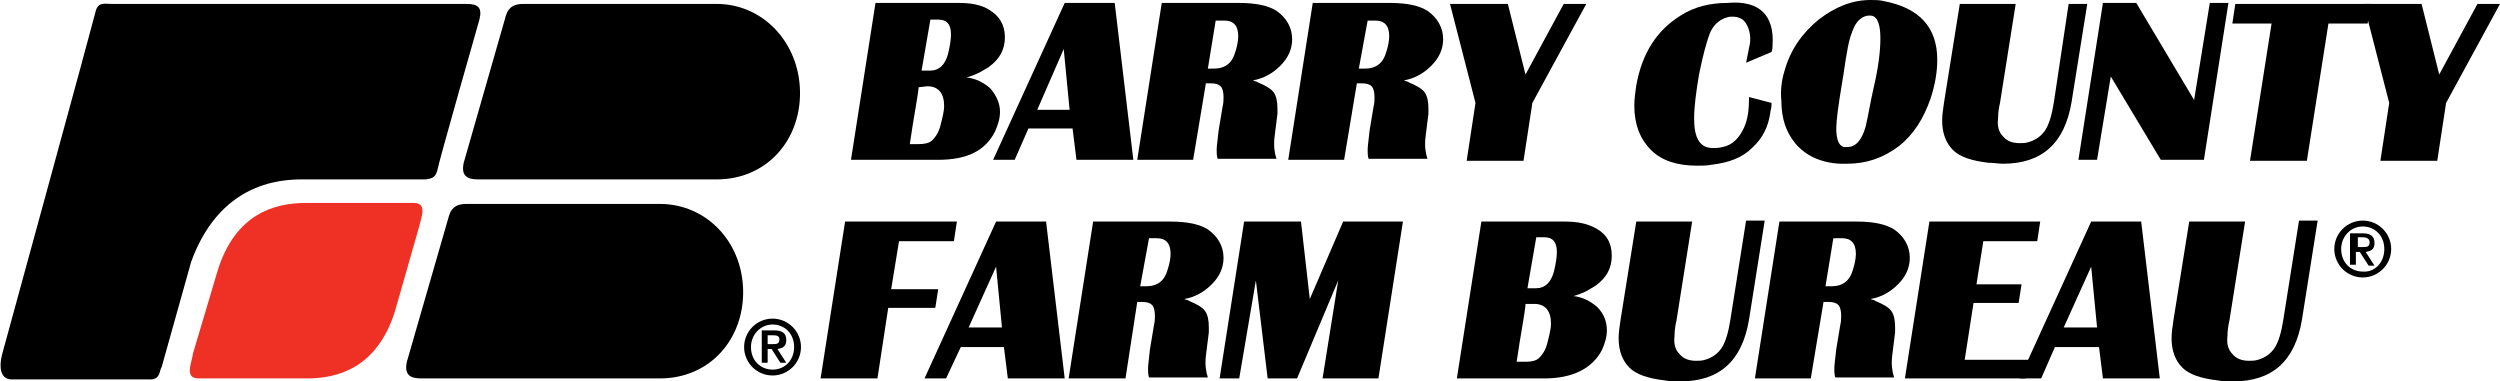
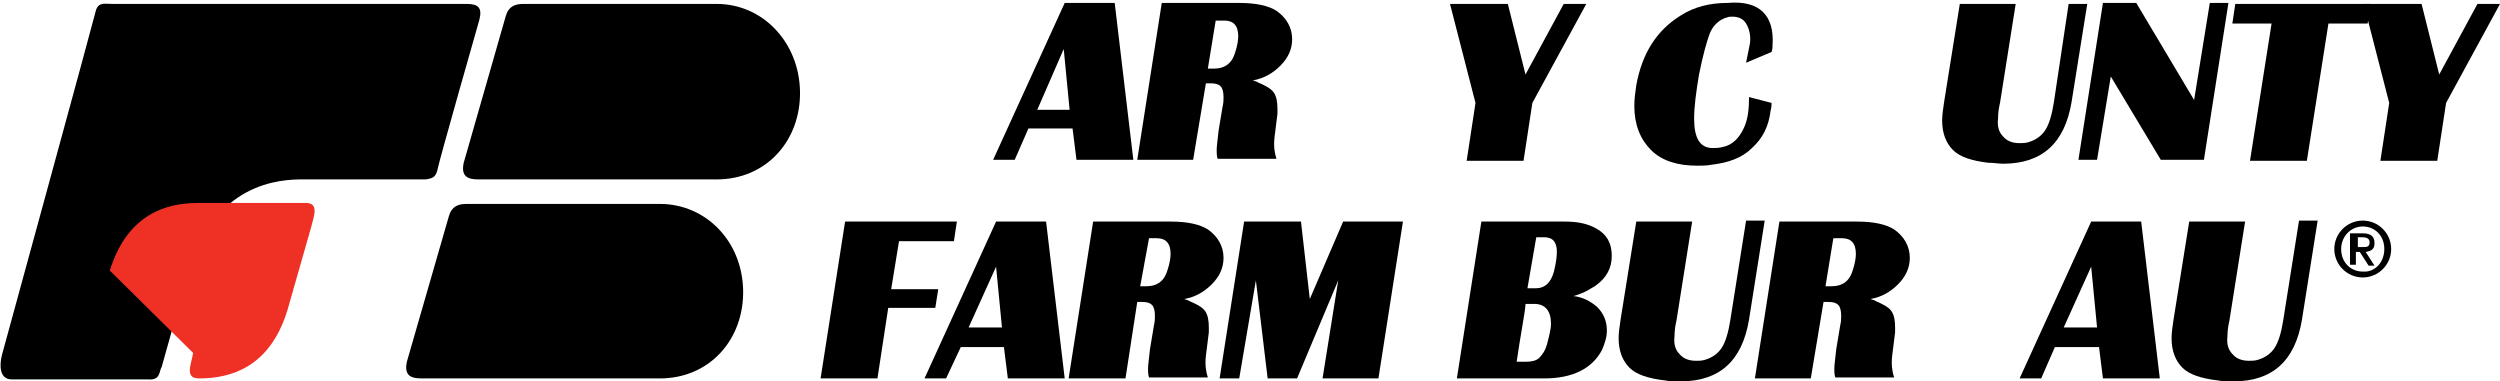
<svg xmlns="http://www.w3.org/2000/svg" version="1.1" id="Layer_1" x="0px" y="0px" viewBox="0 0 255 38.9" style="enable-background:new 0 0 255 38.9;" xml:space="preserve">
  <style type="text/css">
	.st0{fill:#EE3124;}
</style>
  <g>
    <path d="M89.5,38.6h-5.8l2.5-16h11.4l-0.3,2h-5.6l-0.8,4.9h4.8l-0.3,1.9h-4.8L89.5,38.6z" />
    <path d="M96.5,38.6h-2.2l7.3-16h5.1l1.9,16h-5.8l-0.4-3.2H98L96.5,38.6z M98.8,33.4h3.4l-0.6-6.2L98.8,33.4z" />
    <path d="M114.8,38.6H109l2.5-16h7.9c1.8,0,3,0.3,3.8,0.8c1,0.7,1.6,1.7,1.6,2.9c0,1-0.4,1.9-1.2,2.7c-0.8,0.8-1.7,1.3-2.8,1.5   c0.2,0.1,0.4,0.1,0.5,0.2c0.7,0.3,1.3,0.6,1.6,1c0.3,0.4,0.4,1,0.4,1.7c0,0.1,0,0.3,0,0.5l-0.3,2.4c-0.1,0.9,0,1.6,0.2,2.2h-6   c-0.1-0.3-0.1-0.6-0.1-0.9c0-0.4,0.1-1,0.2-2l0.4-2.4c0.1-0.4,0.1-0.7,0.1-1c0-0.5-0.1-0.9-0.3-1.1c-0.2-0.2-0.5-0.3-1-0.3H116   L114.8,38.6z M116.3,29.2h0.6c1.2,0,1.9-0.6,2.2-1.7c0.2-0.6,0.3-1.2,0.3-1.6c0-1.1-0.5-1.6-1.4-1.6h-0.8L116.3,29.2z" />
    <path d="M126.4,38.6h-2l2.5-16h5.8l0.9,7.9l3.4-7.9h6.1l-2.5,16h-5.7l1.6-10l-4.2,10h-3l-1.2-10L126.4,38.6z" />
    <path d="M157.5,38.6h-8.9l2.5-16h8.5c1.3,0,2.3,0.2,3.2,0.7c1.1,0.6,1.6,1.5,1.6,2.8c0,1.2-0.5,2.2-1.6,3c-0.1,0.1-0.5,0.3-1,0.6   c-0.6,0.3-1,0.4-1.3,0.5c0.9,0.1,1.7,0.5,2.4,1.1c0.7,0.7,1,1.5,1,2.4c0,0.7-0.2,1.3-0.5,2C162.4,37.6,160.4,38.6,157.5,38.6z    M155.6,31.1c-0.1,1.1-0.5,3-0.9,5.8h0.9c0.6,0,1.1-0.1,1.4-0.4c0.3-0.3,0.6-0.7,0.8-1.4c0.2-0.8,0.4-1.5,0.4-2.1   c0-1.3-0.6-2-1.7-2h-0.9V31.1z M155.8,29.4h0.9c0.9,0,1.5-0.6,1.8-1.7c0.2-0.8,0.3-1.5,0.3-2c0-1-0.4-1.5-1.3-1.5h-0.8L155.8,29.4z   " />
    <path d="M169.8,38.8c-1.7-0.2-2.9-0.6-3.6-1.3c-0.7-0.7-1.1-1.7-1.1-3c0-0.6,0.1-1.2,0.2-1.9l1.6-10h5.7L171,32.7   c-0.1,0.4-0.2,1-0.2,1.6c-0.1,0.8,0.1,1.4,0.5,1.8c0.4,0.5,1,0.7,1.7,0.7c0.3,0,0.6,0,0.9-0.1c0.7-0.2,1.3-0.6,1.7-1.2   c0.4-0.6,0.7-1.6,0.9-2.9l1.6-10.1h1.9l-1.6,10.1c-0.7,4.2-3,6.3-7,6.3C170.8,38.9,170.3,38.9,169.8,38.8z" />
    <path d="M184.7,38.6H179l2.5-16h7.9c1.8,0,3,0.3,3.8,0.8c1,0.7,1.6,1.7,1.6,2.9c0,1-0.4,1.9-1.2,2.7c-0.8,0.8-1.7,1.3-2.8,1.5   c0.2,0.1,0.4,0.1,0.5,0.2c0.7,0.3,1.3,0.6,1.6,1s0.4,1,0.4,1.7c0,0.1,0,0.3,0,0.5l-0.3,2.4c-0.1,0.9,0,1.6,0.2,2.2h-6   c-0.1-0.3-0.1-0.6-0.1-0.9c0-0.4,0.1-1,0.2-2l0.4-2.4c0.1-0.4,0.1-0.7,0.1-1c0-0.5-0.1-0.9-0.3-1.1s-0.5-0.3-1-0.3H186L184.7,38.6z    M186.2,29.2h0.6c1.2,0,1.9-0.6,2.2-1.7c0.2-0.6,0.3-1.2,0.3-1.6c0-1.1-0.5-1.6-1.4-1.6H187L186.2,29.2z" />
-     <path d="M206.6,38.6h-12.3l2.5-16h11.3l-0.3,2h-5.5l-0.7,4.4h4.6l-0.3,1.9h-4.6l-0.9,5.8h6.6L206.6,38.6z" />
    <path d="M208.2,38.6H206l7.3-16h5.1l1.9,16h-5.8l-0.4-3.2h-4.5L208.2,38.6z M210.5,33.4h3.4l-0.6-6.2L210.5,33.4z" />
    <path d="M226.2,38.8c-1.7-0.2-2.9-0.6-3.6-1.3c-0.7-0.7-1.1-1.7-1.1-3c0-0.6,0.1-1.2,0.2-1.9l1.6-10h5.7l-1.6,10.1   c-0.1,0.4-0.2,1-0.2,1.6c-0.1,0.8,0.1,1.4,0.5,1.8c0.4,0.5,1,0.7,1.7,0.7c0.3,0,0.6,0,0.9-0.1c0.7-0.2,1.3-0.6,1.7-1.2   c0.4-0.6,0.7-1.6,0.9-2.9l1.6-10.1h1.9l-1.6,10.1c-0.7,4.2-3,6.3-7,6.3C227.2,38.9,226.7,38.9,226.2,38.8z" />
  </g>
  <g>
-     <path d="M75.9,35.4c0-1.6,1.3-2.9,2.9-2.9s2.9,1.3,2.9,2.9c0,1.6-1.3,2.9-2.9,2.9C77.2,38.3,75.9,37,75.9,35.4z M81,35.4   c0-1.4-1-2.3-2.2-2.3s-2.2,1-2.2,2.3c0,1.4,1,2.3,2.2,2.3C80.1,37.7,81,36.7,81,35.4z M77.7,33.7H79c0.8,0,1.2,0.3,1.2,1   c0,0.6-0.3,0.8-0.9,0.9l0.9,1.4h-0.6l-0.9-1.4h-0.4V37h-0.6V33.7z M78.3,35.1h0.5c0.4,0,0.7,0,0.7-0.5c0-0.4-0.4-0.4-0.7-0.4h-0.5   V35.1z" />
-   </g>
+     </g>
  <g>
    <path d="M238.1,25.4c0-1.6,1.3-2.9,2.9-2.9c1.6,0,2.9,1.3,2.9,2.9s-1.3,2.9-2.9,2.9C239.4,28.3,238.1,27,238.1,25.4z M243.2,25.4   c0-1.4-1-2.3-2.2-2.3s-2.2,1-2.2,2.3c0,1.4,1,2.3,2.2,2.3C242.2,27.8,243.2,26.8,243.2,25.4z M239.8,23.8h1.2c0.8,0,1.2,0.3,1.2,1   c0,0.6-0.3,0.8-0.9,0.9l0.9,1.4h-0.6l-0.9-1.4h-0.4V27h-0.6v-3.2H239.8z M240.5,25.2h0.5c0.4,0,0.7,0,0.7-0.5   c0-0.4-0.4-0.5-0.7-0.5h-0.5V25.2z" />
  </g>
  <path d="M19.5,26.7c3.2-8.8,10.2-8.4,11.9-8.4h12c0.7-0.1,1-0.2,1.2-0.9C44.7,16.7,48.9,2,48.9,2c0.3-1.2-0.1-1.6-1.3-1.6H11.4  c-0.7,0-1.3-0.2-1.6,0.6C9.6,1.9,0.2,36.2,0.2,36.2c-0.3,1.2-0.2,2.5,1,2.5s13.9,0,13.9,0c1.3,0.1,1.1-0.8,1.4-1.3L19.5,26.7z" />
-   <path class="st0" d="M20.3,38.6h11c3.2,0,7.2-1.1,9-6.9l2.4-8.4c0.3-1.2,0.9-2.6-0.5-2.6h-11c-3.2,0-7.2,1.1-9,6.9L19.7,36  C19.5,37.2,18.8,38.6,20.3,38.6z" />
+   <path class="st0" d="M20.3,38.6c3.2,0,7.2-1.1,9-6.9l2.4-8.4c0.3-1.2,0.9-2.6-0.5-2.6h-11c-3.2,0-7.2,1.1-9,6.9L19.7,36  C19.5,37.2,18.8,38.6,20.3,38.6z" />
  <path d="M67.3,20.8c4.7,0,8.4,3.8,8.5,8.8s-3.4,9-8.5,9H43c-1.1,0-1.8-0.3-1.5-1.7L45.8,22c0.3-1,1-1.2,1.8-1.2H67.3z" />
  <path d="M73.1,0.4c4.7,0,8.4,3.9,8.5,8.9s-3.4,9-8.5,9H48.8c-1.1,0-1.8-0.3-1.5-1.7l4.3-15c0.3-1,1-1.2,1.8-1.2L73.1,0.4z" />
  <g>
-     <path d="M95.7,16.3h-8.9l2.5-16h8.5c1.3,0,2.3,0.2,3.1,0.7c1,0.6,1.6,1.5,1.6,2.8c0,1.2-0.5,2.2-1.6,3c-0.1,0.1-0.5,0.3-1,0.6   c-0.6,0.3-1,0.4-1.3,0.5C99.5,8,100.3,8.4,101,9c0.6,0.7,1,1.5,1,2.4c0,0.7-0.2,1.3-0.5,2C100.5,15.4,98.6,16.3,95.7,16.3z    M93.7,8.9c-0.1,1.1-0.5,3-0.9,5.8h0.9c0.6,0,1.1-0.1,1.4-0.4c0.3-0.3,0.6-0.7,0.8-1.4c0.2-0.8,0.4-1.5,0.4-2.1c0-1.3-0.6-2-1.7-2   L93.7,8.9L93.7,8.9z M94,7.2h0.9c0.9,0,1.5-0.6,1.8-1.7C96.9,4.7,97,4,97,3.5c0-1-0.4-1.5-1.3-1.5h-0.8L94,7.2z" />
    <path d="M103.5,16.3h-2.2l7.3-16h5.1l1.9,16h-5.8l-0.4-3.2h-4.5L103.5,16.3z M105.8,11.2h3.3L108.5,5L105.8,11.2z" />
    <path d="M121.7,16.3H116l2.5-16h7.9c1.8,0,3,0.3,3.8,0.8c1,0.7,1.6,1.7,1.6,2.9c0,1-0.4,1.9-1.2,2.7s-1.7,1.3-2.8,1.5   c0.2,0.1,0.4,0.1,0.5,0.2c0.7,0.3,1.3,0.6,1.6,1s0.4,1,0.4,1.7c0,0.1,0,0.3,0,0.5L130,14c-0.1,0.9,0,1.6,0.2,2.2h-6   c-0.1-0.3-0.1-0.6-0.1-0.9c0-0.4,0.1-1,0.2-2l0.4-2.4c0.1-0.4,0.1-0.7,0.1-1c0-0.5-0.1-0.9-0.3-1.1c-0.2-0.2-0.5-0.3-1-0.3H123   L121.7,16.3z M123.2,7h0.6c1.2,0,1.9-0.6,2.2-1.7c0.2-0.6,0.3-1.2,0.3-1.6c0-1.1-0.5-1.6-1.4-1.6H124L123.2,7z" />
-     <path d="M137.1,16.3h-5.7l2.5-16h7.9c1.8,0,3,0.3,3.8,0.8c1,0.7,1.6,1.7,1.6,2.9c0,1-0.4,1.9-1.2,2.7s-1.7,1.3-2.8,1.5   c0.2,0.1,0.4,0.1,0.5,0.2c0.7,0.3,1.3,0.6,1.6,1s0.4,1,0.4,1.7c0,0.1,0,0.3,0,0.5l-0.3,2.4c-0.1,0.9,0,1.6,0.2,2.2h-6   c-0.1-0.3-0.1-0.6-0.1-0.9c0-0.4,0.1-1,0.2-2l0.4-2.4c0.1-0.4,0.1-0.7,0.1-1c0-0.5-0.1-0.9-0.3-1.1c-0.2-0.2-0.5-0.3-1-0.3h-0.5   L137.1,16.3z M138.6,7h0.6c1.2,0,1.9-0.6,2.2-1.7c0.2-0.6,0.3-1.2,0.3-1.6c0-1.1-0.5-1.6-1.4-1.6h-0.8L138.6,7z" />
    <path d="M150.5,10.5l-2.6-10.1h5.9l1.8,7.2l3.9-7.2h2.3l-5.5,10.1l-0.9,5.9h-5.8L150.5,10.5z" />
    <path d="M180.8,4.6c0,0.2,0,0.4-0.1,0.7l-2.6,1.1c0.1-0.4,0.2-1.1,0.4-2c0.1-0.8-0.1-1.5-0.4-2c-0.3-0.5-0.8-0.7-1.4-0.7   c-0.2,0-0.4,0-0.6,0.1c-0.1,0-0.3,0.1-0.5,0.2c-0.5,0.3-0.9,0.7-1.2,1.4c-0.3,0.8-0.7,2.2-1.1,4.2c-0.3,1.8-0.5,3.3-0.5,4.5   c0,2,0.6,3,1.9,3c0.3,0,0.6,0,1-0.1c1-0.2,1.7-0.9,2.2-2c0.4-0.9,0.5-1.9,0.5-3.1l2.3,0.6c0,0.2,0,0.4-0.1,0.8   c-0.2,1.6-0.8,2.8-1.9,3.8c-1,1-2.4,1.5-4.1,1.7c-0.5,0.1-1,0.1-1.5,0.1c-2,0-3.6-0.5-4.7-1.6c-1.1-1.1-1.7-2.6-1.7-4.5   c0-0.7,0.1-1.4,0.2-2.1c0.6-3.3,2.1-5.6,4.5-7.1c1.4-0.9,3-1.3,4.8-1.3C179.5,0,181,1.6,180.8,4.6z" />
-     <path d="M182,7.3c0.6-2.2,1.8-3.9,3.5-5.3c1.7-1.3,3.4-2,5.3-2c0.4,0,0.9,0,1.3,0.1c3.7,0.7,5.5,2.7,5.5,6c0,1.2-0.2,2.5-0.7,4   c-0.7,2-1.7,3.6-3.2,4.8c-1.6,1.2-3.3,1.8-5.3,1.8c-0.2,0-0.5,0-0.7,0c-2.1-0.1-3.6-0.9-4.6-2.1c-0.9-1.1-1.4-2.5-1.4-4.3   C181.6,9.3,181.7,8.3,182,7.3z M190.9,1.6c-0.7-0.1-1.3,0.3-1.7,1c-0.3,0.6-0.6,1.4-0.8,2.7c-0.2,1-0.3,2-0.5,3.1   c-0.4,2.4-0.6,3.9-0.6,4.7c0,1.2,0.3,1.8,0.8,1.9c0.1,0,0.2,0,0.3,0c0.9,0,1.5-0.7,1.9-2.1c0.3-1.3,0.5-2.6,0.8-3.9   c0.5-2.1,0.7-3.8,0.7-5.1C191.8,2.5,191.5,1.7,190.9,1.6z" />
    <path d="M202.8,16.6c-1.7-0.2-2.9-0.6-3.6-1.3c-0.7-0.7-1.1-1.7-1.1-3c0-0.6,0.1-1.2,0.2-1.9l1.6-10h5.7L204,10.5   c-0.1,0.4-0.2,1-0.2,1.6c-0.1,0.8,0.1,1.4,0.5,1.8c0.4,0.5,1,0.7,1.7,0.7c0.3,0,0.6,0,0.9-0.1c0.7-0.2,1.3-0.6,1.7-1.2   c0.4-0.6,0.7-1.6,0.9-2.9l1.5-10h1.9l-1.6,10c-0.7,4.2-3,6.3-7,6.3C203.9,16.7,203.3,16.6,202.8,16.6z" />
    <path d="M213.9,16.3H212l2.5-16h3.4l5.9,9.9l1.6-9.9h1.9l-2.5,16h-4.4l-5.1-8.5L213.9,16.3z" />
    <path d="M231.7,2.4h-4l0.3-2h13.8l-0.3,2h-4l-2.2,14h-5.8L231.7,2.4z" />
    <path d="M243.7,10.5l-2.6-10.1h5.9l1.8,7.2l3.9-7.2h2.3l-5.5,10.1l-0.9,5.9h-5.8L243.7,10.5z" />
  </g>
</svg>